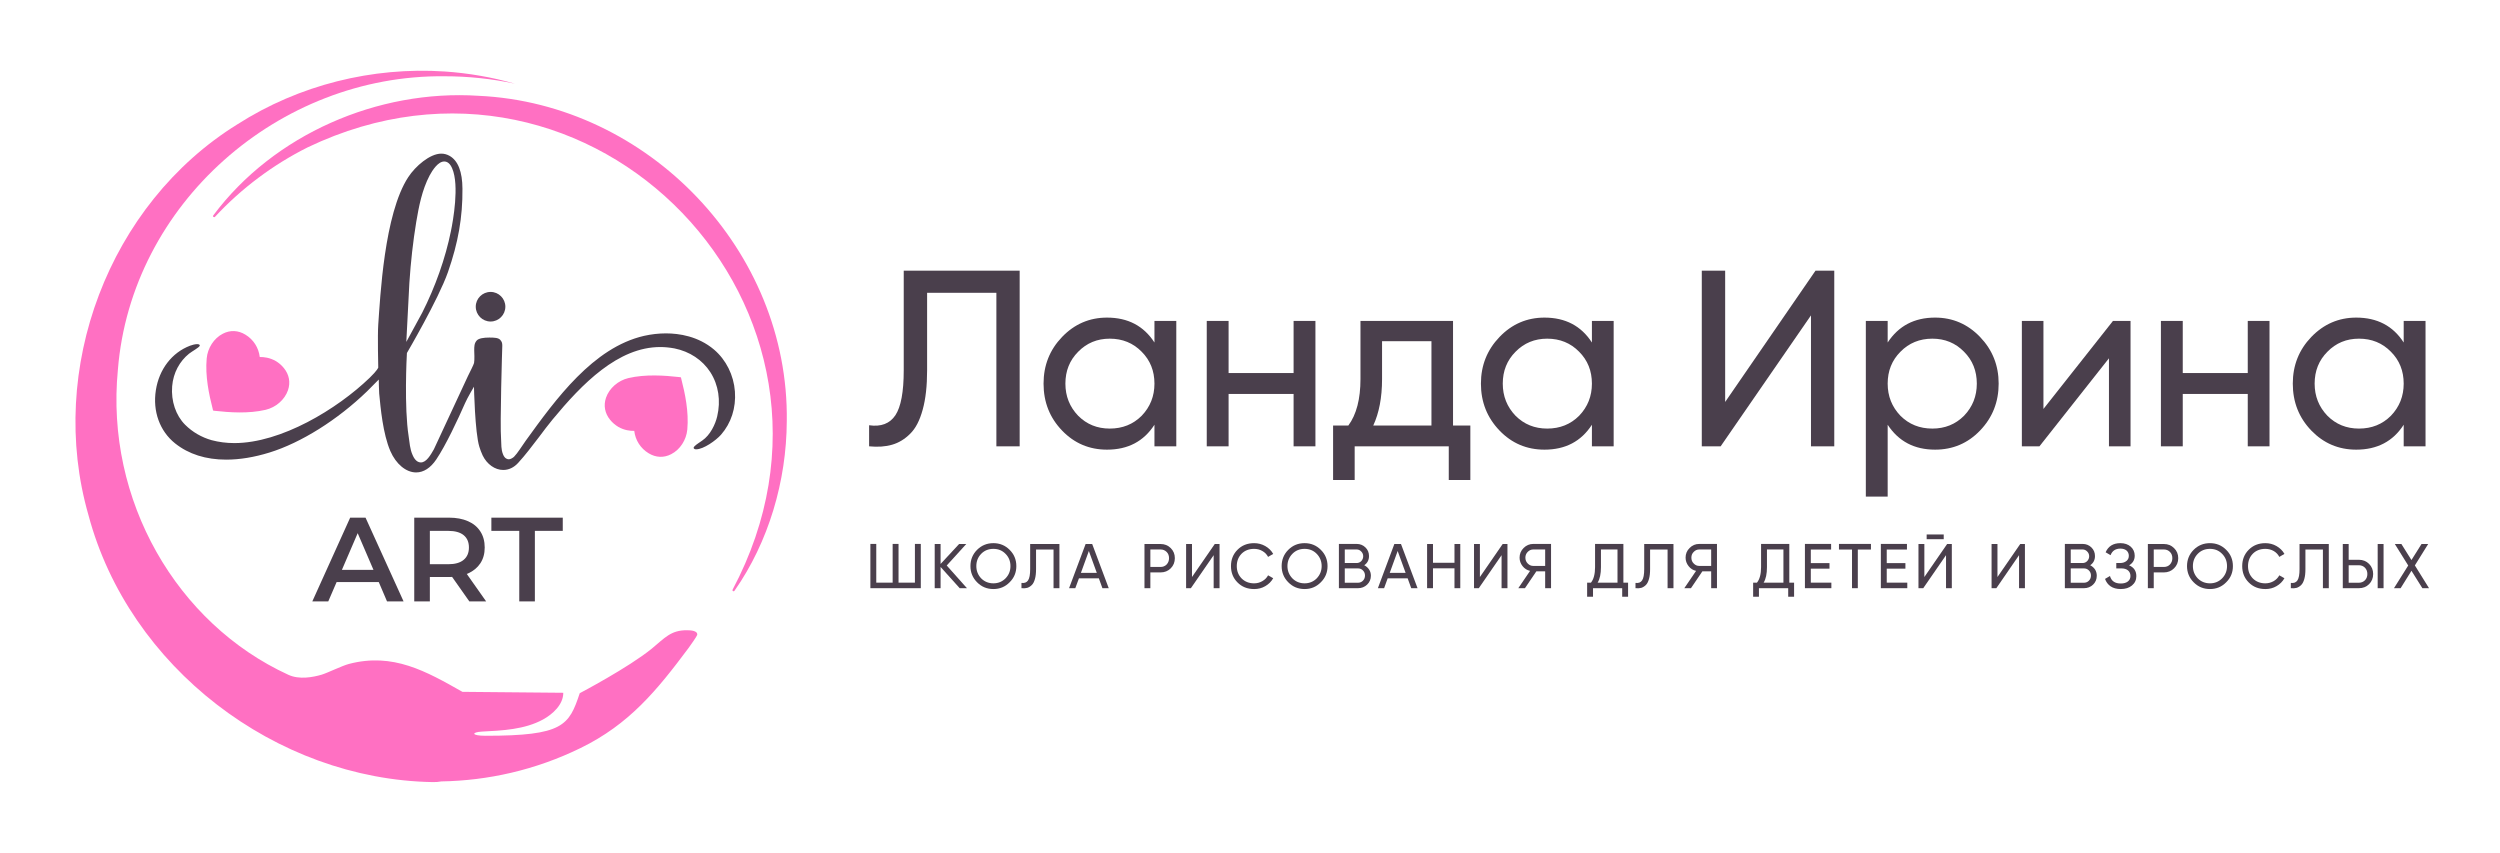
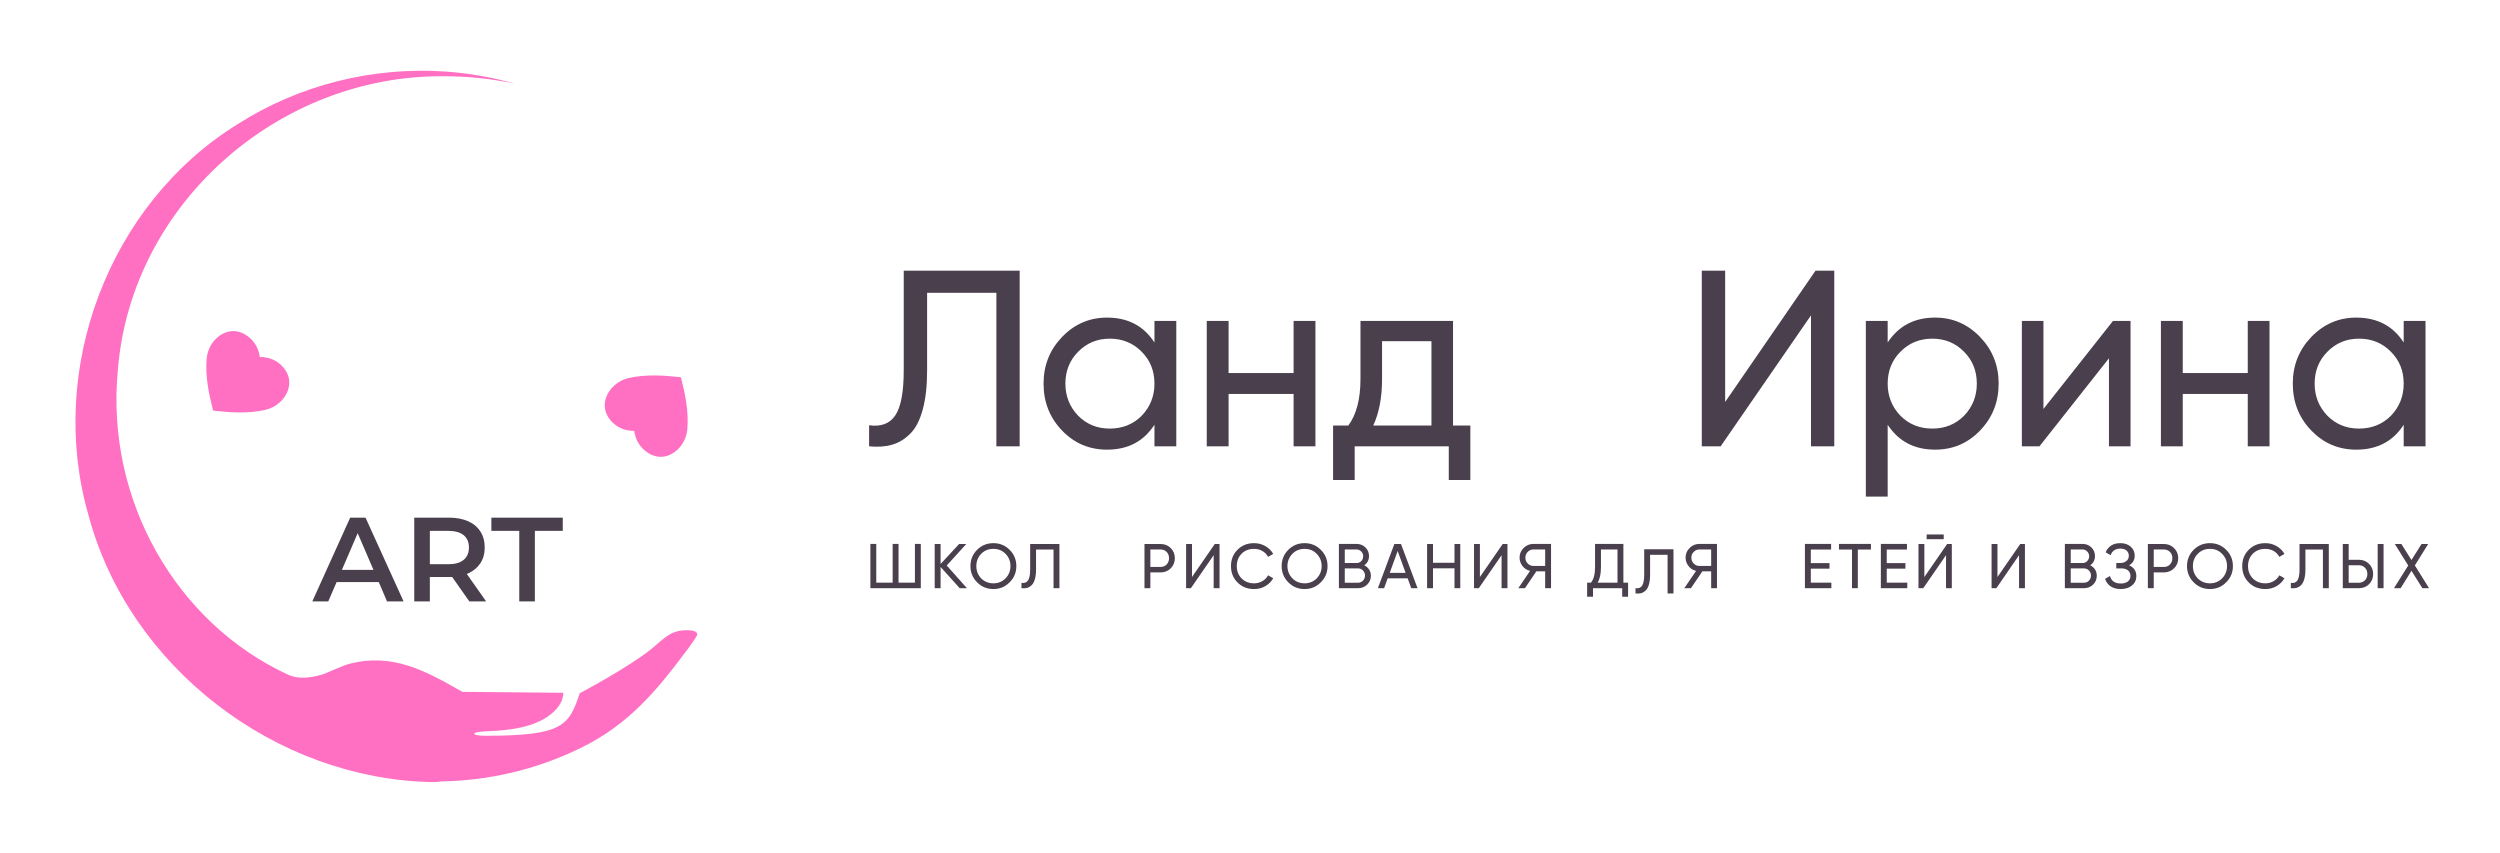
<svg xmlns="http://www.w3.org/2000/svg" xml:space="preserve" width="293px" height="100px" version="1.1" style="shape-rendering:geometricPrecision; text-rendering:geometricPrecision; image-rendering:optimizeQuality; fill-rule:evenodd; clip-rule:evenodd" viewBox="0 0 293 100.02">
  <defs>
    <style type="text/css">
   
    .fil0 {fill:#4A3F4C;fill-rule:nonzero}
    .fil1 {fill:#FF70C2;fill-rule:nonzero}
   
  </style>
  </defs>
  <g id="Слой_x0020_1">
    <path class="fil0" d="M65.94 60.68l0 1.55 -3.27 0 0 8.27 -1.83 0 0 -8.27 -3.27 0 0 -1.55 8.37 0zm-11.61 2.06c0.41,0.34 0.61,0.82 0.61,1.44 0,0.61 -0.2,1.1 -0.61,1.44 -0.41,0.35 -1.02,0.52 -1.82,0.52l-2.15 0 0 -3.91 2.15 0c0.8,0 1.41,0.17 1.82,0.51zm0.51 4.48c0.62,-0.28 1.1,-0.68 1.44,-1.19 0.34,-0.52 0.51,-1.13 0.51,-1.85 0,-0.73 -0.17,-1.36 -0.51,-1.88 -0.34,-0.53 -0.82,-0.93 -1.44,-1.2 -0.63,-0.28 -1.38,-0.42 -2.25,-0.42l-4.06 0 0 9.82 1.83 0 0 -2.86 2.23 0c0.13,0 0.26,-0.01 0.38,-0.01l2.02 2.87 1.97 0 -2.27 -3.22c0.05,-0.02 0.1,-0.04 0.15,-0.06zm-14.79 -0.42l1.85 -4.3 1.85 4.3 -3.7 0zm0.97 -6.12l-4.44 9.82 1.87 0 0.98 -2.27 4.94 0 0.97 2.27 1.94 0 -4.46 -9.82 -1.8 0z" />
    <path class="fil1" d="M81.7 74.43c-0.02,0.13 -0.85,1.31 -1,1.51 -3.73,5 -6.96,8.96 -12.68,11.75 -5.3,2.59 -10.88,3.82 -16.31,3.91 -0.33,0.06 -0.66,0.09 -1,0.08 -18.44,-0.31 -35.64,-13.51 -40.37,-31.3 -4.92,-17.09 2.38,-36.48 17.48,-45.82 7.22,-4.61 15.8,-6.74 24.28,-6.18 2.79,0.19 5.56,0.67 8.23,1.43 -2.72,-0.58 -5.49,-0.87 -8.25,-0.87 -19.44,-0.21 -36.74,14.98 -38.29,34.4 -1.49,15.3 6.9,29.76 19.98,35.76 1.29,0.6 2.9,0.28 3.9,-0.01 0.65,-0.19 2.4,-1.05 3.2,-1.26 5.17,-1.36 9.05,0.86 13.31,3.27l11.82 0.11c0.01,1.38 -1.24,2.51 -2.37,3.13 -2.15,1.18 -4.78,1.3 -7.17,1.42 -1.23,0.07 -1.28,0.49 0.43,0.49 9.11,0 9.78,-1.2 11.04,-4.99 0,0 5.71,-3 8.44,-5.22 1.51,-1.24 2.24,-2.19 4.16,-2.16 0.41,0 1.25,0.05 1.17,0.55z" />
-     <path class="fil1" d="M85.85 69.12c-0.03,0.06 -0.02,0.13 0.04,0.17 0.06,0.04 0.14,0.02 0.18,-0.04 4,-5.7 6.1,-12.87 6.13,-19.88 0.28,-19.97 -16.2,-37.22 -36.13,-38.14 -11.81,-0.77 -24.02,4.54 -31.09,14.01 -0.05,0.06 -0.05,0.14 0.01,0.19 0.05,0.04 0.13,0.04 0.18,-0.01 3.1,-3.34 6.8,-6.11 10.87,-8.15 33.33,-15.95 67.16,19.18 49.81,51.85z" />
-     <path class="fil0" d="M59.21 35.95c0,0.96 -0.78,1.74 -1.73,1.74 -0.96,0 -1.74,-0.78 -1.74,-1.74 0,-0.95 0.78,-1.73 1.74,-1.73 0.95,0 1.73,0.78 1.73,1.73zm-11.25 -2.81c0.16,-2.45 0.43,-4.84 0.8,-7.1 0.31,-1.84 0.68,-3.77 1.57,-5.47 0.33,-0.61 0.99,-1.64 1.71,-1.64 0.39,0 0.71,0.27 0.94,0.82 0.85,1.98 0.1,6.12 -0.15,7.34 -0.65,3.2 -1.82,6.51 -3.37,9.57l-1.86 3.42c0,0 0.32,-6.32 0.36,-6.94zm36.53 17.82c1.19,-1.36 1.77,-3.15 1.63,-5.06 -0.14,-1.93 -1.04,-3.72 -2.45,-4.92 -1.86,-1.57 -4.1,-1.9 -5.64,-1.9 -0.85,0 -1.71,0.1 -2.56,0.29 -5.97,1.37 -10.35,7.42 -13.87,12.29 -0.46,0.64 -0.96,1.47 -1.37,1.88 -0.12,0.12 -0.41,0.3 -0.61,0.3 -0.17,0 -0.48,-0.07 -0.68,-0.57 -0.25,-0.61 -0.19,-1.19 -0.23,-1.75 -0.15,-1.84 0.13,-10.64 0.14,-10.99 0,-0.31 -0.04,-0.47 -0.25,-0.7 -0.22,-0.23 -0.65,-0.26 -1.27,-0.26 -0.66,0 -1.24,0.09 -1.47,0.34 -0.3,0.33 -0.3,0.7 -0.3,1.18 0.01,0.17 0.05,1.14 -0.02,1.46 -0.06,0.24 -0.47,1.02 -0.72,1.54 -0.13,0.28 -3.99,8.58 -3.99,8.58 -0.39,0.68 -0.88,1.54 -1.53,1.54 -0.57,0 -0.87,-0.65 -0.96,-0.86 -0.32,-0.7 -0.36,-1.48 -0.47,-2.22 -0.53,-3.37 -0.23,-9.34 -0.2,-9.75 0,0 3.69,-6.29 4.81,-9.48 1.2,-3.44 1.73,-6.45 1.7,-9.77 -0.01,-2 -0.52,-3.3 -1.51,-3.86 -0.3,-0.17 -0.63,-0.26 -0.97,-0.26 -1.34,0 -3.04,1.48 -3.87,2.75 -2.83,4.31 -3.29,14.12 -3.52,17.29 -0.09,1.26 0,5.04 0,5.04 0,0 -0.09,0.31 -1.01,1.2 -3.81,3.67 -10.38,7.65 -15.86,7.65 -0.94,0 -1.83,-0.12 -2.66,-0.34 -1.17,-0.33 -2.25,-0.95 -3.11,-1.81 -1.09,-1.09 -1.66,-2.78 -1.52,-4.51 0.13,-1.6 0.89,-2.94 1.98,-3.82 0.36,-0.28 1.16,-0.71 1.25,-0.92 0.03,-0.08 -0.02,-0.14 -0.08,-0.16 -0.02,-0.01 -0.08,-0.04 -0.22,-0.04 -0.26,0 -0.6,0.1 -0.82,0.18 -2.14,0.81 -3.64,2.77 -4.02,5.22 -0.39,2.47 0.46,4.8 2.25,6.23 1.59,1.27 3.61,1.91 6,1.91 1.58,0 3.28,-0.28 5.06,-0.83 3.7,-1.14 7.99,-3.83 11.45,-7.18 0.09,-0.09 1.37,-1.38 1.37,-1.38 0,0 0.02,1.39 0.05,1.64 0.16,1.65 0.43,4.72 1.31,6.75 0.66,1.52 1.84,2.5 3.02,2.5 0.87,0 1.69,-0.52 2.36,-1.52 1.12,-1.66 2.55,-4.72 3.38,-6.61 0.27,-0.62 1.04,-1.92 1.04,-1.92 0,0 0.11,5.38 0.63,7.04 0.09,0.29 0.24,0.71 0.39,1.02 0.5,1.03 1.44,1.7 2.41,1.7 0.64,0 1.25,-0.28 1.75,-0.83 0.83,-0.9 1.64,-1.98 2.43,-3.01 0.52,-0.7 1.06,-1.41 1.6,-2.07 3.47,-4.2 7.68,-8.5 12.63,-8.5 0.55,0 1.11,0.06 1.66,0.16 1.78,0.36 3.28,1.35 4.21,2.79 0.96,1.5 1.24,3.34 0.8,5.19 -0.21,0.9 -0.8,2.18 -1.76,2.83 -0.13,0.09 -0.28,0.2 -0.41,0.28 -0.34,0.23 -0.68,0.5 -0.57,0.63 0.1,0.13 0.25,0.11 0.28,0.11 0.85,0 2.31,-1.03 2.91,-1.71z" />
    <path class="fil1" d="M33.73 45.74c0.31,-0.91 0.14,-1.83 -0.48,-2.59 -0.27,-0.34 -0.6,-0.62 -0.96,-0.83 -0.7,-0.4 -1.39,-0.48 -1.87,-0.47 -0.13,-1.1 -0.74,-2.05 -1.68,-2.62 -0.85,-0.52 -1.79,-0.56 -2.65,-0.11 -1.04,0.53 -1.78,1.67 -1.89,2.9 -0.19,2.06 0.27,4.23 0.7,5.9 0.01,0.05 0.03,0.11 0.04,0.17 0.01,0.01 0.02,0.03 0.03,0.04 0.01,0 0.02,0 0.03,0.01 0.06,0 0.12,0.01 0.17,0.02 1.71,0.19 3.92,0.35 5.94,-0.12 1.21,-0.29 2.24,-1.19 2.62,-2.3z" />
    <path class="fil1" d="M71.01 46.62c-0.31,0.91 -0.14,1.83 0.48,2.59 0.27,0.34 0.6,0.61 0.96,0.83 0.7,0.4 1.39,0.48 1.87,0.47 0.13,1.1 0.74,2.05 1.68,2.62 0.85,0.52 1.79,0.56 2.65,0.11 1.04,-0.53 1.78,-1.67 1.89,-2.9 0.19,-2.06 -0.27,-4.24 -0.7,-5.9 -0.01,-0.05 -0.03,-0.11 -0.04,-0.17 -0.01,-0.01 -0.02,-0.03 -0.03,-0.04 -0.01,0 -0.02,0 -0.03,-0.01 -0.06,0 -0.12,-0.01 -0.17,-0.02 -1.71,-0.19 -3.92,-0.35 -5.94,0.12 -1.21,0.29 -2.24,1.19 -2.62,2.3z" />
    <path class="fil0" d="M101.85 52.32l0 -2.47c1.4,0.2 2.42,-0.19 3.08,-1.17 0.65,-0.98 0.98,-2.74 0.98,-5.27l0 -11.68 13.59 0 0 20.59 -2.73 0 0 -18 -8.12 0 0 9.09c0,1.83 -0.17,3.36 -0.52,4.62 -0.34,1.25 -0.83,2.2 -1.47,2.82 -0.63,0.63 -1.34,1.06 -2.11,1.28 -0.78,0.23 -1.68,0.29 -2.7,0.19z" />
    <path class="fil0" d="M130.06 50.24c1.49,0 2.74,-0.5 3.74,-1.5 1,-1.04 1.5,-2.3 1.5,-3.77 0,-1.49 -0.5,-2.74 -1.5,-3.74 -1,-1.02 -2.25,-1.53 -3.74,-1.53 -1.47,0 -2.7,0.51 -3.7,1.53 -1,1 -1.5,2.25 -1.5,3.74 0,1.47 0.5,2.73 1.5,3.77 1,1 2.23,1.5 3.7,1.5zm5.24 -10.09l0 -2.53 2.56 0 0 14.7 -2.56 0 0 -2.53c-1.26,1.95 -3.11,2.92 -5.56,2.92 -2.08,0 -3.84,-0.75 -5.27,-2.24 -1.45,-1.51 -2.17,-3.34 -2.17,-5.5 0,-2.14 0.72,-3.96 2.17,-5.47 1.45,-1.51 3.21,-2.27 5.27,-2.27 2.45,0 4.3,0.97 5.56,2.92z" />
    <polygon class="fil0" points="151.61,43.73 151.61,37.62 154.17,37.62 154.17,52.32 151.61,52.32 151.61,46.18 143.99,46.18 143.99,52.32 141.43,52.32 141.43,37.62 143.99,37.62 143.99,43.73 " />
    <path class="fil0" d="M160.95 49.88l6.82 0 0 -9.88 -5.79 0 0 4.44c0,2.16 -0.35,3.97 -1.03,5.44zm9.35 -12.26l0 12.26 2.03 0 0 6.39 -2.53 0 0 -3.95 -11.03 0 0 3.95 -2.53 0 0 -6.39 1.79 0c0.95,-1.29 1.42,-3.11 1.42,-5.44l0 -6.82 10.85 0z" />
-     <path class="fil0" d="M181.34 50.24c1.49,0 2.74,-0.5 3.74,-1.5 1,-1.04 1.5,-2.3 1.5,-3.77 0,-1.49 -0.5,-2.74 -1.5,-3.74 -1,-1.02 -2.25,-1.53 -3.74,-1.53 -1.47,0 -2.71,0.51 -3.71,1.53 -1,1 -1.5,2.25 -1.5,3.74 0,1.47 0.5,2.73 1.5,3.77 1,1 2.24,1.5 3.71,1.5zm5.24 -10.09l0 -2.53 2.55 0 0 14.7 -2.55 0 0 -2.53c-1.26,1.95 -3.11,2.92 -5.56,2.92 -2.08,0 -3.84,-0.75 -5.27,-2.24 -1.45,-1.51 -2.18,-3.34 -2.18,-5.5 0,-2.14 0.73,-3.96 2.18,-5.47 1.45,-1.51 3.21,-2.27 5.27,-2.27 2.45,0 4.3,0.97 5.56,2.92z" />
    <polygon class="fil0" points="214.99,52.32 212.26,52.32 212.26,36.97 201.67,52.32 199.46,52.32 199.46,31.73 202.2,31.73 202.2,47.12 212.79,31.73 214.99,31.73 " />
    <path class="fil0" d="M226.49 50.24c1.47,0 2.71,-0.5 3.71,-1.5 1,-1.04 1.5,-2.3 1.5,-3.77 0,-1.49 -0.5,-2.74 -1.5,-3.74 -1,-1.02 -2.24,-1.53 -3.71,-1.53 -1.49,0 -2.74,0.51 -3.74,1.53 -1,1 -1.5,2.25 -1.5,3.74 0,1.47 0.5,2.73 1.5,3.77 1,1 2.25,1.5 3.74,1.5zm0.32 -13.01c2.06,0 3.82,0.76 5.27,2.27 1.45,1.51 2.18,3.33 2.18,5.47 0,2.16 -0.73,3.99 -2.18,5.5 -1.43,1.49 -3.19,2.24 -5.27,2.24 -2.43,0 -4.28,-0.97 -5.56,-2.92l0 8.42 -2.56 0 0 -20.59 2.56 0 0 2.53c1.28,-1.95 3.13,-2.92 5.56,-2.92z" />
    <polygon class="fil0" points="239.51,47.94 247.66,37.62 249.72,37.62 249.72,52.32 247.19,52.32 247.19,42 239.04,52.32 236.98,52.32 236.98,37.62 239.51,37.62 " />
    <polygon class="fil0" points="263.46,43.73 263.46,37.62 266.01,37.62 266.01,52.32 263.46,52.32 263.46,46.18 255.84,46.18 255.84,52.32 253.28,52.32 253.28,37.62 255.84,37.62 255.84,43.73 " />
    <path class="fil0" d="M276.5 50.24c1.49,0 2.74,-0.5 3.74,-1.5 1,-1.04 1.5,-2.3 1.5,-3.77 0,-1.49 -0.5,-2.74 -1.5,-3.74 -1,-1.02 -2.25,-1.53 -3.74,-1.53 -1.47,0 -2.7,0.51 -3.7,1.53 -1,1 -1.5,2.25 -1.5,3.74 0,1.47 0.5,2.73 1.5,3.77 1,1 2.23,1.5 3.7,1.5zm5.24 -10.09l0 -2.53 2.56 0 0 14.7 -2.56 0 0 -2.53c-1.25,1.95 -3.11,2.92 -5.56,2.92 -2.08,0 -3.83,-0.75 -5.27,-2.24 -1.45,-1.51 -2.17,-3.34 -2.17,-5.5 0,-2.14 0.72,-3.96 2.17,-5.47 1.46,-1.51 3.21,-2.27 5.27,-2.27 2.45,0 4.31,0.97 5.56,2.92z" />
    <polygon class="fil0" points="107.22,68.3 107.22,63.76 107.91,63.76 107.91,68.95 102,68.95 102,63.76 102.69,63.76 102.69,68.3 104.61,68.3 104.61,63.76 105.3,63.76 105.3,68.3 " />
    <polygon class="fil0" points="110.95,66.29 113.32,68.95 112.47,68.95 110.23,66.46 110.23,68.95 109.54,68.95 109.54,63.77 110.23,63.77 110.23,66.11 112.4,63.77 113.24,63.77 " />
    <path class="fil0" d="M118.42 66.36c0,-0.57 -0.19,-1.05 -0.58,-1.44 -0.38,-0.39 -0.85,-0.58 -1.42,-0.58 -0.57,0 -1.05,0.19 -1.43,0.58 -0.38,0.39 -0.57,0.87 -0.57,1.44 0,0.56 0.19,1.04 0.57,1.44 0.38,0.38 0.86,0.58 1.43,0.58 0.57,0 1.04,-0.2 1.42,-0.58 0.39,-0.4 0.58,-0.88 0.58,-1.44zm-4.69 0c0,-0.75 0.26,-1.39 0.78,-1.91 0.52,-0.52 1.16,-0.78 1.91,-0.78 0.75,0 1.38,0.26 1.9,0.78 0.53,0.52 0.79,1.16 0.79,1.91 0,0.75 -0.26,1.38 -0.79,1.9 -0.52,0.53 -1.15,0.79 -1.9,0.79 -0.75,0 -1.39,-0.26 -1.91,-0.79 -0.52,-0.52 -0.78,-1.16 -0.78,-1.9z" />
    <path class="fil0" d="M119.71 68.95l0 -0.62c0.35,0.05 0.61,-0.05 0.77,-0.29 0.17,-0.25 0.25,-0.69 0.25,-1.33l0 -2.94 3.43 0 0 5.18 -0.69 0 0 -4.53 -2.05 0 0 2.29c0,0.46 -0.04,0.85 -0.13,1.16 -0.09,0.32 -0.21,0.56 -0.37,0.71 -0.16,0.16 -0.34,0.27 -0.53,0.33 -0.2,0.05 -0.42,0.07 -0.68,0.04z" />
-     <path class="fil0" d="M127.61 64.59l-0.93 2.56 1.86 0 -0.93 -2.56zm2.33 4.36l-0.74 0 -0.42 -1.16 -2.33 0 -0.43 1.16 -0.73 0 1.94 -5.18 0.77 0 1.94 5.18z" />
    <path class="fil0" d="M134.82 66.46l1.2 0c0.29,0 0.52,-0.1 0.71,-0.29 0.19,-0.21 0.28,-0.45 0.28,-0.74 0,-0.29 -0.09,-0.54 -0.28,-0.73 -0.19,-0.19 -0.43,-0.29 -0.71,-0.29l-1.2 0 0 2.05zm-0.69 -2.69l1.89 0c0.47,0 0.87,0.16 1.19,0.48 0.32,0.32 0.48,0.71 0.48,1.18 0,0.47 -0.16,0.87 -0.48,1.19 -0.32,0.32 -0.72,0.48 -1.19,0.48l-1.2 0 0 1.85 -0.69 0 0 -5.18z" />
    <polygon class="fil0" points="142.93,68.95 142.24,68.95 142.24,65.08 139.57,68.95 139.01,68.95 139.01,63.77 139.7,63.77 139.7,67.64 142.37,63.77 142.93,63.77 " />
    <path class="fil0" d="M146.98 69.05c-0.79,0 -1.44,-0.26 -1.95,-0.78 -0.51,-0.51 -0.76,-1.15 -0.76,-1.91 0,-0.76 0.25,-1.4 0.76,-1.91 0.51,-0.52 1.16,-0.78 1.95,-0.78 0.47,0 0.9,0.11 1.31,0.34 0.4,0.23 0.71,0.53 0.93,0.92l-0.6 0.35c-0.15,-0.29 -0.37,-0.52 -0.67,-0.69 -0.29,-0.17 -0.61,-0.25 -0.97,-0.25 -0.6,0 -1.09,0.19 -1.47,0.57 -0.37,0.38 -0.56,0.87 -0.56,1.45 0,0.58 0.19,1.06 0.56,1.44 0.38,0.38 0.87,0.58 1.47,0.58 0.36,0 0.68,-0.09 0.97,-0.26 0.3,-0.17 0.52,-0.4 0.67,-0.68l0.6 0.34c-0.22,0.39 -0.53,0.7 -0.93,0.93 -0.39,0.23 -0.83,0.34 -1.31,0.34z" />
    <path class="fil0" d="M154.9 66.36c0,-0.57 -0.2,-1.05 -0.58,-1.44 -0.38,-0.39 -0.85,-0.58 -1.42,-0.58 -0.57,0 -1.05,0.19 -1.43,0.58 -0.38,0.39 -0.58,0.87 -0.58,1.44 0,0.56 0.2,1.04 0.58,1.44 0.38,0.38 0.86,0.58 1.43,0.58 0.57,0 1.04,-0.2 1.42,-0.58 0.38,-0.4 0.58,-0.88 0.58,-1.44zm-4.69 0c0,-0.75 0.26,-1.39 0.78,-1.91 0.52,-0.52 1.15,-0.78 1.91,-0.78 0.75,0 1.38,0.26 1.9,0.78 0.53,0.52 0.79,1.16 0.79,1.91 0,0.75 -0.26,1.38 -0.79,1.9 -0.52,0.53 -1.15,0.79 -1.9,0.79 -0.76,0 -1.39,-0.26 -1.91,-0.79 -0.52,-0.52 -0.78,-1.16 -0.78,-1.9z" />
    <path class="fil0" d="M157.61 68.31l1.55 0c0.23,0 0.43,-0.08 0.59,-0.25 0.15,-0.16 0.23,-0.36 0.23,-0.6 0,-0.23 -0.08,-0.43 -0.24,-0.59 -0.15,-0.16 -0.35,-0.24 -0.58,-0.24l-1.55 0 0 1.68zm1.39 -3.9l-1.39 0 0 1.59 1.39 0c0.22,0 0.4,-0.08 0.55,-0.23 0.14,-0.16 0.22,-0.34 0.22,-0.57 0,-0.21 -0.08,-0.4 -0.23,-0.55 -0.15,-0.16 -0.33,-0.24 -0.54,-0.24zm0.89 1.85c0.24,0.12 0.43,0.29 0.57,0.5 0.14,0.21 0.21,0.45 0.21,0.73 0,0.41 -0.15,0.76 -0.44,1.04 -0.29,0.28 -0.65,0.42 -1.07,0.42l-2.24 0 0 -5.19 2.08 0c0.41,0 0.75,0.14 1.03,0.41 0.28,0.27 0.42,0.61 0.42,1.01 0,0.47 -0.19,0.83 -0.56,1.08z" />
    <path class="fil0" d="M163.81 64.59l-0.93 2.56 1.86 0 -0.93 -2.56zm2.33 4.36l-0.74 0 -0.42 -1.16 -2.34 0 -0.42 1.16 -0.73 0 1.93 -5.18 0.78 0 1.94 5.18z" />
    <polygon class="fil0" points="170.47,65.97 170.47,63.77 171.15,63.77 171.15,68.95 170.47,68.95 170.47,66.62 167.95,66.62 167.95,68.95 167.26,68.95 167.26,63.77 167.95,63.77 167.95,65.97 " />
    <polygon class="fil0" points="176.68,68.95 175.99,68.95 175.99,65.08 173.32,68.95 172.76,68.95 172.76,63.77 173.45,63.77 173.45,67.64 176.12,63.77 176.68,63.77 " />
    <path class="fil0" d="M179.71 66.34l1.39 0 0 -1.93 -1.39 0c-0.25,0 -0.46,0.09 -0.65,0.28 -0.18,0.18 -0.28,0.41 -0.28,0.68 0,0.28 0.1,0.51 0.28,0.69 0.19,0.19 0.4,0.28 0.65,0.28zm0 -2.58l2.08 0 0 5.19 -0.69 0 0 -1.98 -1.03 0 -1.34 1.98 -0.78 0 1.38 -2.03c-0.35,-0.08 -0.65,-0.26 -0.88,-0.56 -0.23,-0.29 -0.35,-0.62 -0.35,-0.99 0,-0.44 0.16,-0.82 0.47,-1.13 0.32,-0.32 0.7,-0.48 1.14,-0.48z" />
    <path class="fil0" d="M187.25 68.3l2.33 0 0 -3.89 -1.94 0 0 2.08c0,0.78 -0.13,1.39 -0.39,1.81zm3.02 -4.54l0 4.54 0.55 0 0 1.65 -0.69 0 0 -1 -3.42 0 0 1 -0.69 0 0 -1.65 0.45 0c0.32,-0.4 0.48,-1.01 0.48,-1.82l0 -2.72 3.32 0z" />
-     <path class="fil0" d="M191.69 68.95l0 -0.62c0.35,0.05 0.61,-0.05 0.77,-0.29 0.17,-0.25 0.25,-0.69 0.25,-1.33l0 -2.94 3.43 0 0 5.18 -0.69 0 0 -4.53 -2.05 0 0 2.29c0,0.46 -0.04,0.85 -0.13,1.16 -0.09,0.32 -0.21,0.56 -0.37,0.71 -0.16,0.16 -0.34,0.27 -0.53,0.33 -0.2,0.05 -0.42,0.07 -0.68,0.04z" />
+     <path class="fil0" d="M191.69 68.95c0.35,0.05 0.61,-0.05 0.77,-0.29 0.17,-0.25 0.25,-0.69 0.25,-1.33l0 -2.94 3.43 0 0 5.18 -0.69 0 0 -4.53 -2.05 0 0 2.29c0,0.46 -0.04,0.85 -0.13,1.16 -0.09,0.32 -0.21,0.56 -0.37,0.71 -0.16,0.16 -0.34,0.27 -0.53,0.33 -0.2,0.05 -0.42,0.07 -0.68,0.04z" />
    <path class="fil0" d="M199.17 66.34l1.39 0 0 -1.93 -1.39 0c-0.25,0 -0.47,0.09 -0.65,0.28 -0.19,0.18 -0.28,0.41 -0.28,0.68 0,0.28 0.09,0.51 0.28,0.69 0.18,0.19 0.4,0.28 0.65,0.28zm0 -2.58l2.07 0 0 5.19 -0.68 0 0 -1.98 -1.03 0 -1.34 1.98 -0.78 0 1.38 -2.03c-0.36,-0.08 -0.65,-0.26 -0.88,-0.56 -0.23,-0.29 -0.35,-0.62 -0.35,-0.99 0,-0.44 0.15,-0.82 0.47,-1.13 0.31,-0.32 0.69,-0.48 1.14,-0.48z" />
-     <path class="fil0" d="M206.71 68.3l2.32 0 0 -3.89 -1.93 0 0 2.08c0,0.78 -0.13,1.39 -0.39,1.81zm3.01 -4.54l0 4.54 0.56 0 0 1.65 -0.69 0 0 -1 -3.43 0 0 1 -0.68 0 0 -1.65 0.45 0c0.32,-0.4 0.48,-1.01 0.48,-1.82l0 -2.72 3.31 0z" />
    <polygon class="fil0" points="212.24,66.66 212.24,68.3 214.65,68.3 214.65,68.95 211.55,68.95 211.55,63.76 214.62,63.76 214.62,64.42 212.24,64.42 212.24,66.01 214.43,66.01 214.43,66.66 " />
    <polygon class="fil0" points="215.54,63.76 219.29,63.76 219.29,64.42 217.75,64.42 217.75,68.95 217.07,68.95 217.07,64.42 215.54,64.42 " />
    <polygon class="fil0" points="221.14,66.66 221.14,68.3 223.55,68.3 223.55,68.95 220.45,68.95 220.45,63.76 223.51,63.76 223.51,64.42 221.14,64.42 221.14,66.01 223.33,66.01 223.33,66.66 " />
    <path class="fil0" d="M227.82 63.21l-2 0 0 -0.56 2 0 0 0.56zm0.95 5.74l-0.68 0 0 -3.87 -2.67 3.87 -0.56 0 0 -5.18 0.69 0 0 3.87 2.67 -3.87 0.55 0 0 5.18z" />
    <polygon class="fil0" points="237.34,68.95 236.65,68.95 236.65,65.08 233.99,68.95 233.43,68.95 233.43,63.77 234.12,63.77 234.12,67.64 236.79,63.77 237.34,63.77 " />
    <path class="fil0" d="M242.71 68.31l1.55 0c0.23,0 0.43,-0.08 0.59,-0.25 0.15,-0.16 0.23,-0.36 0.23,-0.6 0,-0.23 -0.08,-0.43 -0.24,-0.59 -0.16,-0.16 -0.35,-0.24 -0.58,-0.24l-1.55 0 0 1.68zm1.39 -3.9l-1.39 0 0 1.59 1.39 0c0.21,0 0.4,-0.08 0.54,-0.23 0.15,-0.16 0.23,-0.34 0.23,-0.57 0,-0.21 -0.08,-0.4 -0.23,-0.55 -0.15,-0.16 -0.33,-0.24 -0.54,-0.24zm0.89 1.85c0.24,0.12 0.43,0.29 0.57,0.5 0.13,0.21 0.2,0.45 0.2,0.73 0,0.41 -0.14,0.76 -0.43,1.04 -0.29,0.28 -0.65,0.42 -1.07,0.42l-2.24 0 0 -5.19 2.08 0c0.41,0 0.75,0.14 1.03,0.41 0.28,0.27 0.42,0.61 0.42,1.01 0,0.47 -0.19,0.83 -0.56,1.08z" />
    <path class="fil0" d="M249.55 66.27c0.57,0.24 0.85,0.67 0.85,1.27 0,0.44 -0.17,0.81 -0.51,1.09 -0.33,0.28 -0.77,0.42 -1.32,0.42 -0.48,0 -0.88,-0.11 -1.19,-0.32 -0.3,-0.21 -0.52,-0.5 -0.65,-0.87l0.58 -0.34c0.16,0.59 0.58,0.88 1.26,0.88 0.36,0 0.64,-0.08 0.84,-0.24 0.2,-0.16 0.3,-0.37 0.3,-0.64 0,-0.28 -0.1,-0.49 -0.28,-0.65 -0.19,-0.16 -0.45,-0.24 -0.77,-0.24l-0.61 0 0 -0.63 0.44 0c0.31,0 0.56,-0.08 0.75,-0.24 0.19,-0.15 0.28,-0.36 0.28,-0.61 0,-0.25 -0.09,-0.45 -0.26,-0.61 -0.18,-0.15 -0.42,-0.23 -0.73,-0.23 -0.57,0 -0.96,0.26 -1.15,0.77l-0.58 -0.34c0.31,-0.71 0.89,-1.07 1.73,-1.07 0.5,0 0.9,0.14 1.21,0.41 0.31,0.28 0.47,0.63 0.47,1.06 0,0.5 -0.22,0.87 -0.66,1.13z" />
    <path class="fil0" d="M252.44 66.46l1.19 0c0.29,0 0.53,-0.1 0.71,-0.29 0.19,-0.21 0.28,-0.45 0.28,-0.74 0,-0.29 -0.09,-0.54 -0.28,-0.73 -0.19,-0.19 -0.42,-0.29 -0.71,-0.29l-1.19 0 0 2.05zm-0.69 -2.69l1.88 0c0.47,0 0.87,0.16 1.19,0.48 0.33,0.32 0.49,0.71 0.49,1.18 0,0.47 -0.16,0.87 -0.49,1.19 -0.32,0.32 -0.72,0.48 -1.19,0.48l-1.19 0 0 1.85 -0.69 0 0 -5.18z" />
    <path class="fil0" d="M261.03 66.36c0,-0.57 -0.19,-1.05 -0.58,-1.44 -0.38,-0.39 -0.85,-0.58 -1.42,-0.58 -0.57,0 -1.05,0.19 -1.43,0.58 -0.38,0.39 -0.57,0.87 -0.57,1.44 0,0.56 0.19,1.04 0.57,1.44 0.38,0.38 0.86,0.58 1.43,0.58 0.57,0 1.04,-0.2 1.42,-0.58 0.39,-0.4 0.58,-0.88 0.58,-1.44zm-4.69 0c0,-0.75 0.26,-1.39 0.78,-1.91 0.52,-0.52 1.16,-0.78 1.91,-0.78 0.75,0 1.38,0.26 1.9,0.78 0.53,0.52 0.79,1.16 0.79,1.91 0,0.75 -0.26,1.38 -0.79,1.9 -0.52,0.53 -1.15,0.79 -1.9,0.79 -0.75,0 -1.39,-0.26 -1.91,-0.79 -0.52,-0.52 -0.78,-1.16 -0.78,-1.9z" />
    <path class="fil0" d="M265.52 69.05c-0.79,0 -1.44,-0.26 -1.95,-0.78 -0.51,-0.51 -0.76,-1.15 -0.76,-1.91 0,-0.76 0.25,-1.4 0.76,-1.91 0.51,-0.52 1.16,-0.78 1.95,-0.78 0.47,0 0.91,0.11 1.31,0.34 0.4,0.23 0.71,0.53 0.93,0.92l-0.6 0.35c-0.15,-0.29 -0.37,-0.52 -0.66,-0.69 -0.3,-0.17 -0.62,-0.25 -0.98,-0.25 -0.6,0 -1.09,0.19 -1.47,0.57 -0.37,0.38 -0.56,0.87 -0.56,1.45 0,0.58 0.19,1.06 0.56,1.44 0.38,0.38 0.87,0.58 1.47,0.58 0.36,0 0.68,-0.09 0.98,-0.26 0.29,-0.17 0.51,-0.4 0.66,-0.68l0.6 0.34c-0.22,0.39 -0.53,0.7 -0.93,0.93 -0.39,0.23 -0.83,0.34 -1.31,0.34z" />
    <path class="fil0" d="M268.51 68.95l0 -0.62c0.35,0.05 0.61,-0.05 0.77,-0.29 0.17,-0.25 0.25,-0.69 0.25,-1.33l0 -2.94 3.43 0 0 5.18 -0.69 0 0 -4.53 -2.05 0 0 2.29c0,0.46 -0.04,0.85 -0.13,1.16 -0.09,0.32 -0.21,0.56 -0.37,0.71 -0.16,0.16 -0.34,0.27 -0.53,0.33 -0.2,0.05 -0.42,0.07 -0.68,0.04z" />
    <path class="fil0" d="M279.38 68.95l-0.69 0 0 -5.18 0.69 0 0 5.18zm-4.09 -2.69l0 2.05 1.2 0c0.28,0 0.52,-0.1 0.71,-0.29 0.19,-0.19 0.28,-0.44 0.28,-0.73 0,-0.3 -0.09,-0.54 -0.28,-0.74 -0.19,-0.19 -0.43,-0.29 -0.71,-0.29l-1.2 0zm1.2 2.69l-1.89 0 0 -5.18 0.69 0 0 1.85 1.2 0c0.47,0 0.87,0.16 1.19,0.48 0.32,0.32 0.48,0.72 0.48,1.19 0,0.47 -0.16,0.87 -0.48,1.19 -0.32,0.32 -0.72,0.47 -1.19,0.47z" />
    <polygon class="fil0" points="283.05,66.28 284.71,68.95 283.93,68.95 282.65,66.91 281.38,68.95 280.6,68.95 282.27,66.29 280.7,63.77 281.47,63.77 282.65,65.65 283.83,63.77 284.61,63.77 " />
  </g>
</svg>